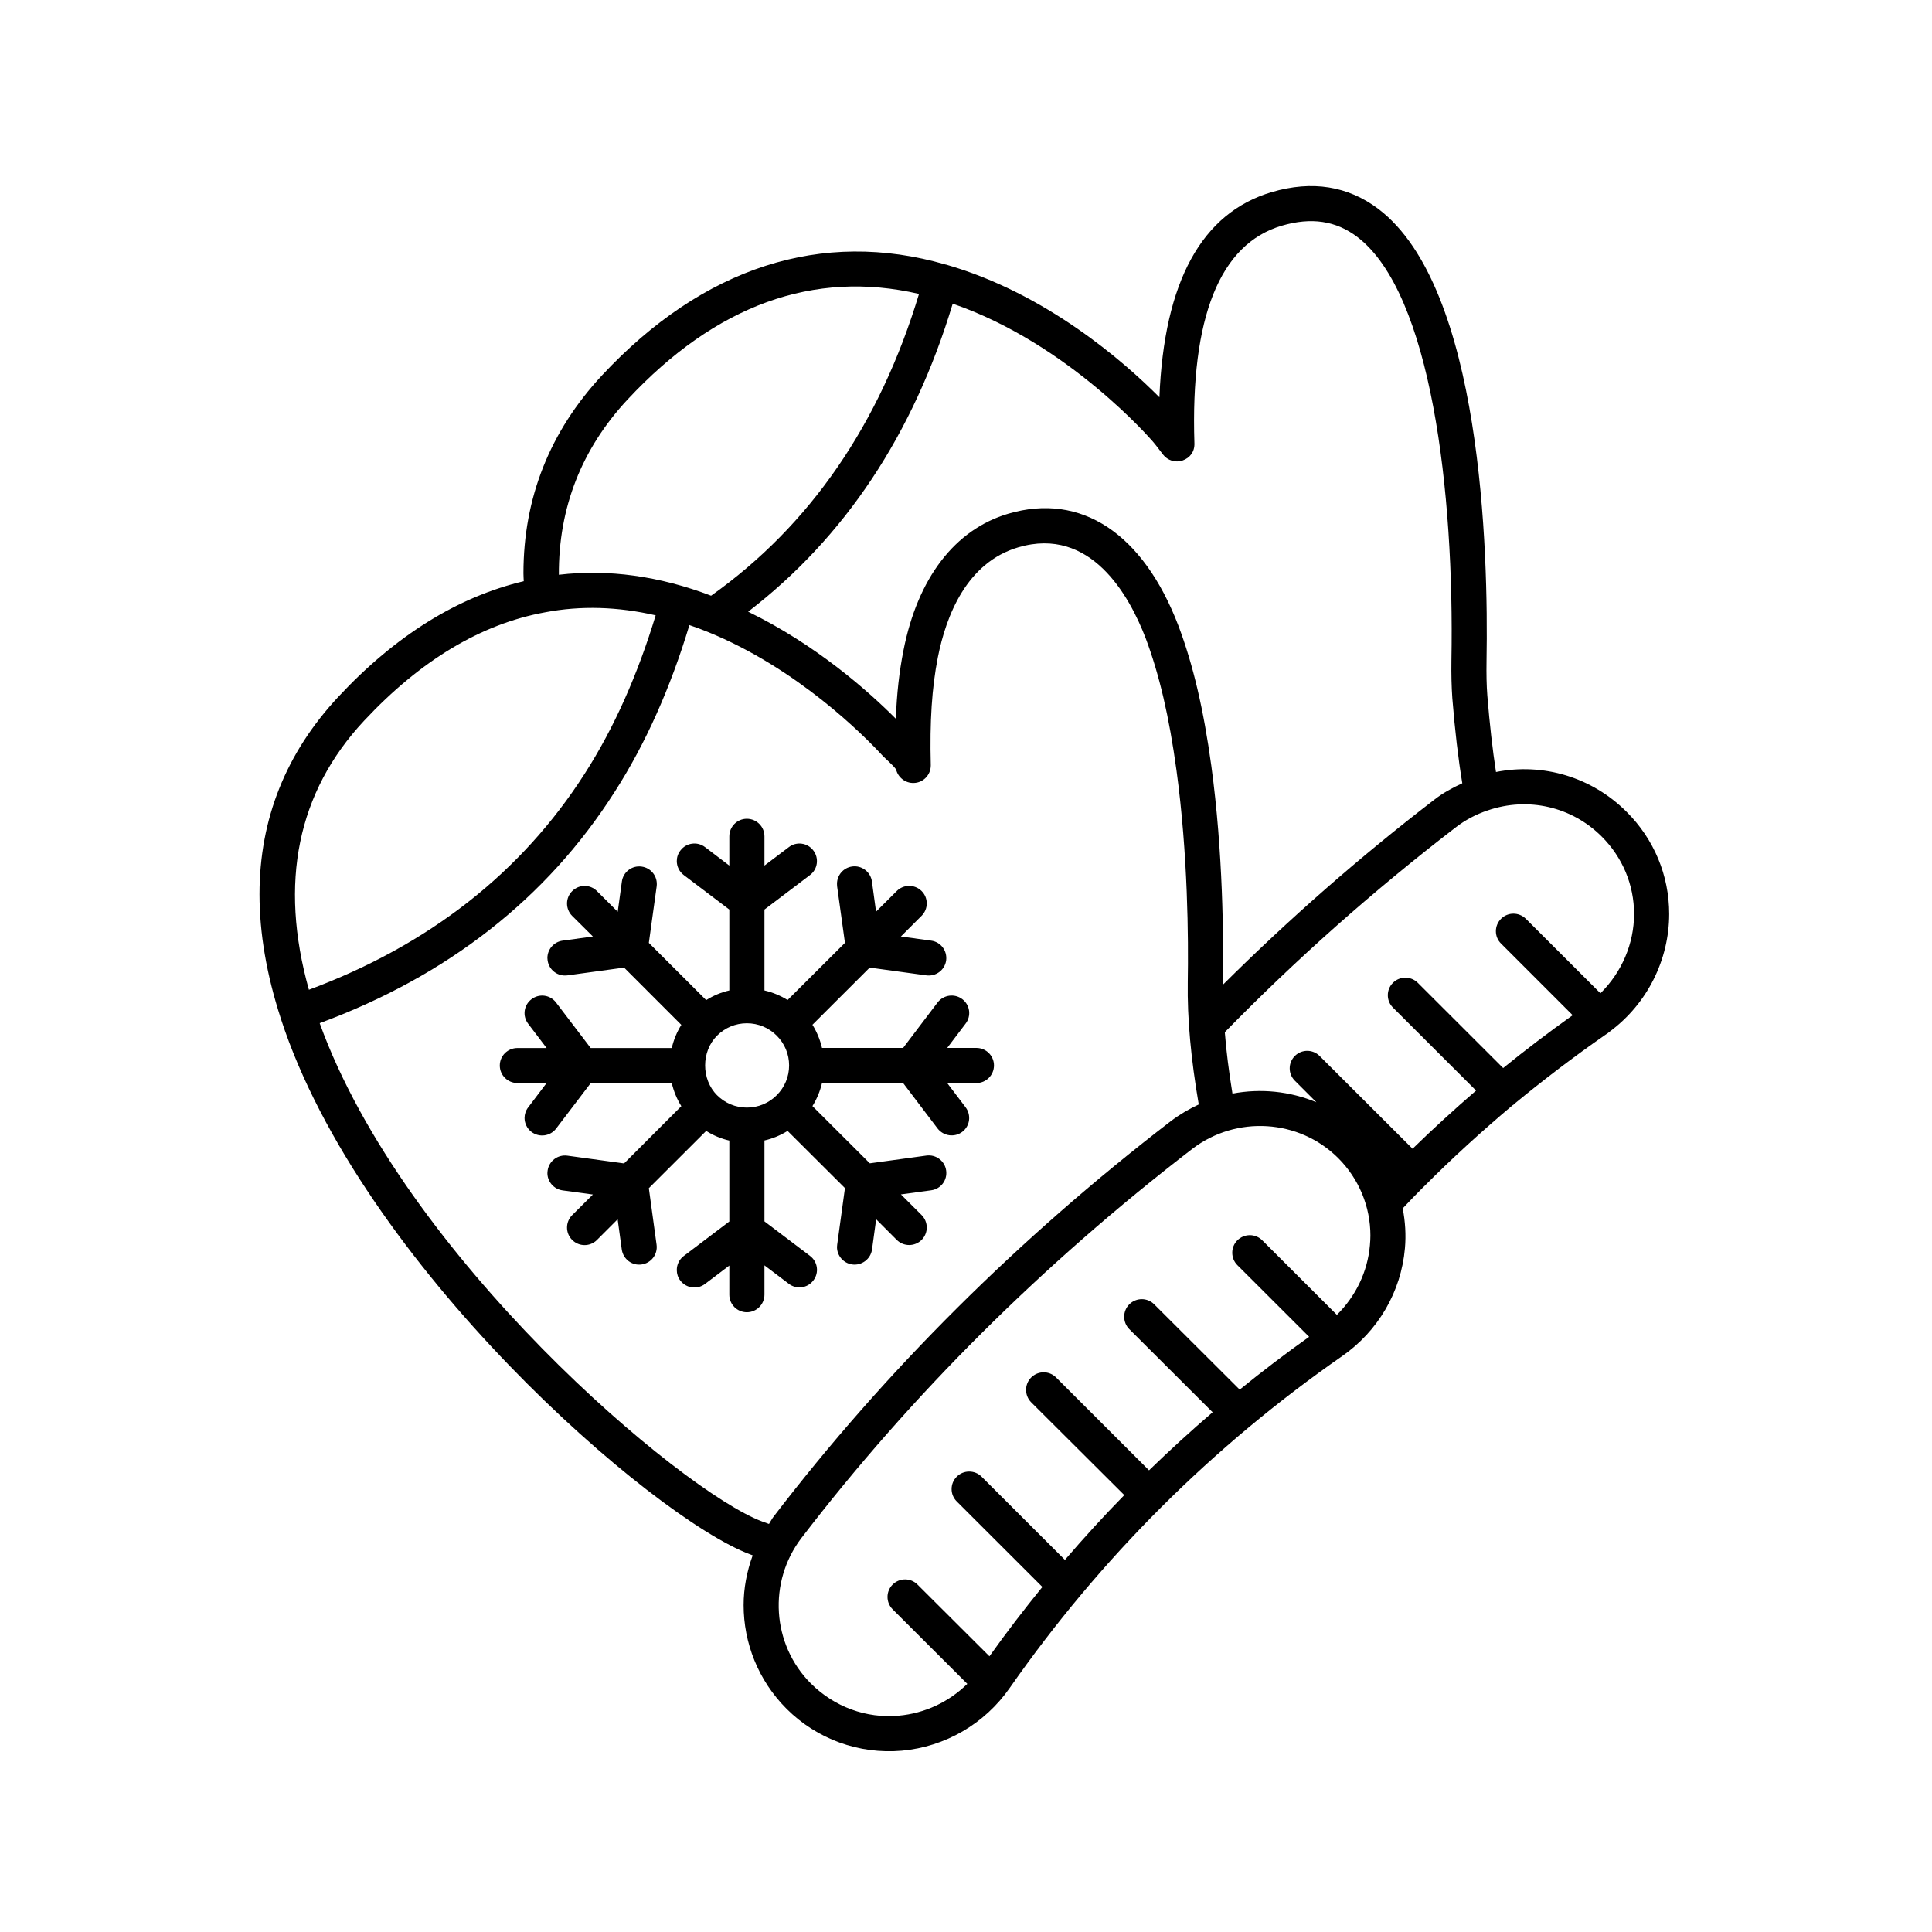
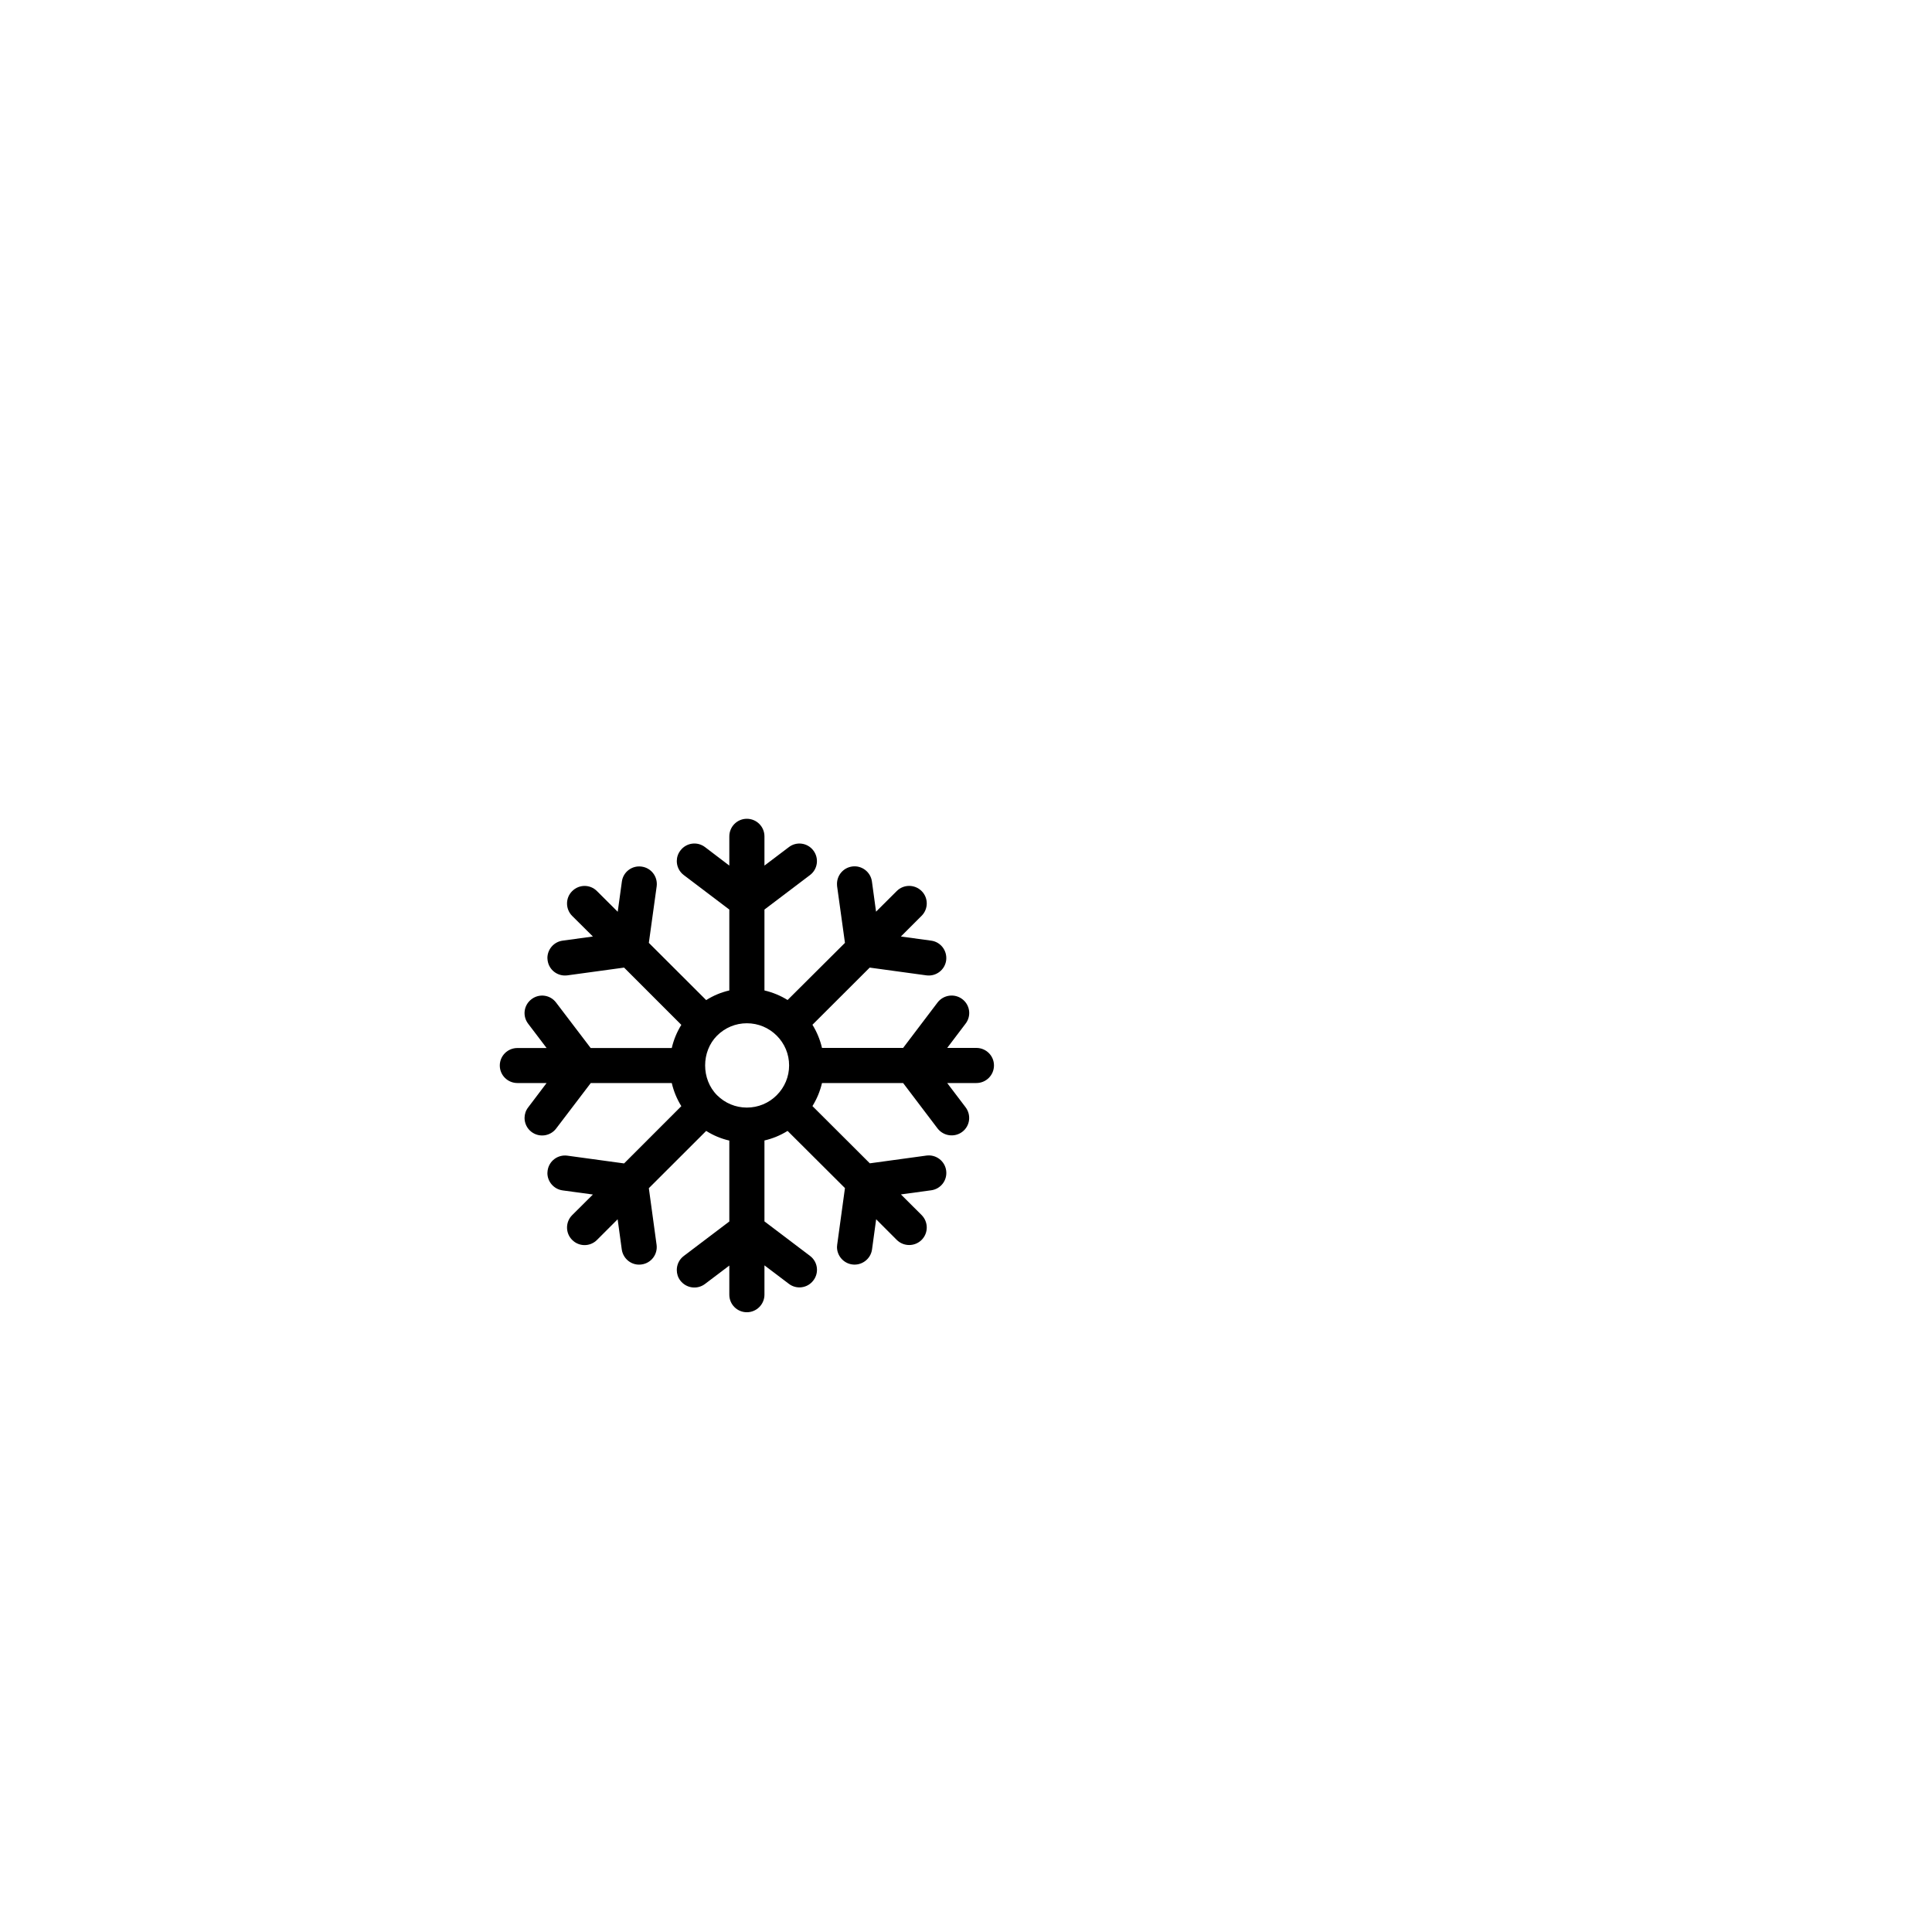
<svg xmlns="http://www.w3.org/2000/svg" width="100" viewBox="0 0 75 75" height="100" preserveAspectRatio="xMidYMid meet">
  <defs>
    <clipPath id="0739387bb7">
      <path d="M 10.047 7 L 64.797 7 L 64.797 68 L 10.047 68 Z M 10.047 7 " clip-rule="nonzero" />
    </clipPath>
  </defs>
  <g clip-path="url(#0739387bb7)">
-     <path fill="#000000" d="M 35.008 67.961 C 36.695 67.809 38.223 66.922 39.199 65.523 C 42.715 60.488 47.055 56.156 52.102 52.645 C 53.5 51.672 54.391 50.145 54.539 48.461 C 54.586 47.938 54.551 47.414 54.453 46.91 C 54.715 46.633 54.98 46.352 55.25 46.086 C 55.27 46.066 55.293 46.047 55.312 46.027 C 56.355 44.977 57.508 43.926 58.723 42.902 C 58.742 42.887 58.77 42.879 58.789 42.859 C 58.797 42.852 58.797 42.844 58.801 42.84 C 59.91 41.926 61.094 41.023 62.301 40.184 C 62.383 40.133 62.465 40.07 62.504 40.035 C 63.941 38.965 64.797 37.262 64.797 35.48 C 64.797 33.988 64.211 32.578 63.145 31.516 C 61.797 30.168 59.906 29.605 58.074 29.969 C 57.941 29.109 57.828 28.117 57.738 27.004 C 57.707 26.598 57.699 26.172 57.707 25.656 C 57.781 21.402 57.527 11.168 53.516 8.117 C 52.332 7.219 50.938 6.996 49.371 7.457 C 46.652 8.258 45.188 10.934 45.008 15.422 C 43.641 14.047 40.617 11.391 36.73 10.273 C 36.73 10.273 36.727 10.27 36.723 10.27 C 36.719 10.27 36.715 10.27 36.711 10.27 C 31.906 8.879 27.293 10.367 23.367 14.574 C 21.344 16.75 20.32 19.332 20.32 22.254 C 20.32 22.355 20.328 22.461 20.332 22.562 C 17.777 23.168 15.355 24.668 13.133 27.051 C 11.098 29.234 10.074 31.801 10.074 34.715 C 10.074 36.227 10.348 37.832 10.898 39.527 C 10.898 39.531 10.898 39.535 10.902 39.535 C 10.902 39.539 10.902 39.539 10.902 39.539 C 10.902 39.539 10.902 39.539 10.902 39.543 C 14.008 49.102 25.34 58.922 29.109 60.336 L 29.219 60.379 C 28.992 61.004 28.867 61.656 28.867 62.309 C 28.867 63.773 29.43 65.23 30.535 66.336 C 31.719 67.516 33.348 68.105 35.008 67.961 Z M 62.18 32.477 C 62.988 33.285 63.434 34.352 63.434 35.48 C 63.434 36.629 62.961 37.734 62.129 38.559 L 59.234 35.668 C 58.965 35.402 58.535 35.402 58.27 35.668 C 58.137 35.801 58.07 35.977 58.07 36.148 C 58.07 36.324 58.137 36.5 58.27 36.629 L 61.051 39.41 C 60.117 40.074 59.215 40.762 58.352 41.461 L 55.039 38.152 C 54.77 37.887 54.34 37.887 54.074 38.152 C 53.941 38.285 53.875 38.457 53.875 38.633 C 53.875 38.809 53.941 38.98 54.074 39.113 L 57.301 42.336 C 56.438 43.082 55.613 43.836 54.836 44.594 L 51.227 40.992 C 50.961 40.727 50.531 40.727 50.266 40.992 C 50.133 41.125 50.066 41.297 50.066 41.473 C 50.066 41.648 50.133 41.82 50.266 41.953 L 51.102 42.789 C 50.07 42.359 48.938 42.246 47.844 42.453 C 47.707 41.609 47.605 40.816 47.547 40.07 C 50.285 37.266 53.297 34.59 56.508 32.121 C 56.871 31.84 57.285 31.617 57.75 31.461 C 59.316 30.922 61.016 31.312 62.18 32.477 Z M 45.91 17.875 C 46.191 17.777 46.379 17.539 46.367 17.211 C 46.211 12.312 47.355 9.469 49.758 8.762 C 50.902 8.426 51.859 8.566 52.691 9.199 C 55.562 11.383 56.461 19.109 56.344 25.637 C 56.336 26.18 56.348 26.664 56.379 27.105 C 56.48 28.359 56.609 29.461 56.766 30.406 C 56.375 30.586 56.004 30.789 55.676 31.047 C 52.762 33.285 50.016 35.699 47.473 38.227 C 47.473 38.195 47.473 38.168 47.473 38.141 C 47.5 36.438 47.48 33.082 47.023 29.727 C 46.723 27.539 46.32 25.816 45.75 24.301 C 44.375 20.699 41.965 19.113 39.145 19.941 C 37.07 20.551 35.621 22.441 35.07 25.262 C 34.91 26.074 34.812 26.926 34.777 27.902 C 33.688 26.809 31.668 25.023 29.043 23.746 C 32.793 20.863 35.461 16.852 36.984 11.789 C 41.492 13.34 44.727 17.113 44.746 17.133 C 44.879 17.285 45.023 17.484 45.141 17.637 C 45.32 17.875 45.629 17.973 45.91 17.875 Z M 24.367 15.504 C 27.785 11.84 31.586 10.465 35.676 11.41 C 34.152 16.461 31.445 20.398 27.605 23.125 C 25.602 22.363 23.617 22.086 21.695 22.312 C 21.68 19.719 22.574 17.426 24.367 15.504 Z M 14.133 27.98 C 16.32 25.637 18.68 24.219 21.16 23.77 C 22.551 23.504 23.988 23.551 25.453 23.887 C 24.758 26.176 23.848 28.242 22.707 30.02 C 20.246 33.879 16.637 36.695 11.992 38.422 C 10.828 34.266 11.543 30.754 14.133 27.98 Z M 29.582 59.062 C 26.453 57.887 15.688 48.797 12.41 39.719 C 17.367 37.887 21.223 34.883 23.855 30.75 C 25.066 28.867 26.035 26.68 26.762 24.266 C 26.996 24.344 27.23 24.43 27.465 24.527 C 30.945 25.934 33.555 28.566 34.27 29.344 C 34.406 29.484 34.66 29.695 34.785 29.867 C 34.859 30.176 35.141 30.406 35.473 30.395 C 35.84 30.387 36.133 30.082 36.133 29.715 C 36.133 29.711 36.133 29.703 36.133 29.699 C 36.09 27.992 36.176 26.699 36.406 25.523 C 36.727 23.898 37.527 21.836 39.531 21.246 C 42.34 20.422 43.836 23.109 44.477 24.781 C 45.008 26.195 45.387 27.824 45.672 29.91 C 46.117 33.176 46.137 36.449 46.109 38.121 C 46.086 39.551 46.234 41.113 46.535 42.875 C 46.156 43.051 45.789 43.266 45.445 43.527 C 39.543 48.066 34.355 53.23 30.031 58.875 C 29.961 58.965 29.914 59.066 29.852 59.16 Z M 31.477 65.352 C 29.961 63.836 29.809 61.41 31.113 59.703 C 35.367 54.152 40.469 49.074 46.277 44.605 C 47.992 43.289 50.43 43.441 51.949 44.957 C 52.754 45.762 53.199 46.84 53.199 47.965 C 53.199 48.09 53.191 48.215 53.18 48.34 C 53.09 49.371 52.629 50.32 51.898 51.043 L 49 48.148 C 48.734 47.883 48.305 47.883 48.035 48.148 C 47.902 48.281 47.836 48.457 47.836 48.629 C 47.836 48.805 47.902 48.98 48.035 49.113 L 50.82 51.895 C 49.898 52.551 49 53.234 48.125 53.945 L 44.805 50.633 C 44.539 50.367 44.109 50.367 43.84 50.633 C 43.707 50.766 43.641 50.941 43.641 51.113 C 43.641 51.289 43.707 51.465 43.84 51.598 L 47.074 54.824 C 46.227 55.551 45.406 56.301 44.605 57.078 L 40.996 53.473 C 40.73 53.207 40.301 53.207 40.031 53.473 C 39.898 53.605 39.832 53.781 39.832 53.953 C 39.832 54.129 39.898 54.305 40.031 54.438 L 43.645 58.039 C 42.848 58.852 42.082 59.691 41.34 60.555 L 38.105 57.324 C 37.84 57.059 37.406 57.059 37.141 57.324 C 37.008 57.457 36.941 57.629 36.941 57.805 C 36.941 57.98 37.008 58.152 37.141 58.285 L 40.465 61.605 C 39.754 62.48 39.066 63.375 38.41 64.297 L 35.617 61.512 C 35.352 61.246 34.922 61.246 34.652 61.512 C 34.52 61.645 34.453 61.816 34.453 61.992 C 34.453 62.168 34.52 62.34 34.652 62.473 L 37.551 65.367 C 36.836 66.07 35.902 66.512 34.887 66.602 C 33.629 66.715 32.395 66.266 31.477 65.352 Z M 31.477 65.352 " fill-opacity="1" fill-rule="nonzero" />
-   </g>
+     </g>
  <path fill="#000000" d="M 29.676 50.258 L 29.676 49.121 L 30.621 49.836 C 30.918 50.066 31.348 50.008 31.574 49.707 C 31.805 49.41 31.746 48.98 31.445 48.754 L 29.676 47.414 L 29.676 44.273 C 29.996 44.199 30.297 44.074 30.574 43.902 L 32.801 46.121 L 32.5 48.316 C 32.496 48.348 32.492 48.379 32.492 48.41 C 32.492 48.746 32.742 49.039 33.082 49.086 C 33.453 49.137 33.801 48.875 33.852 48.504 L 34.012 47.332 L 34.812 48.133 C 35.078 48.398 35.512 48.398 35.777 48.133 C 36.043 47.867 36.043 47.438 35.777 47.168 L 34.973 46.367 L 36.148 46.207 C 36.523 46.156 36.781 45.816 36.73 45.441 C 36.68 45.07 36.336 44.809 35.965 44.859 L 33.766 45.16 L 31.539 42.938 C 31.711 42.66 31.836 42.359 31.91 42.043 L 35.059 42.043 L 36.398 43.809 C 36.629 44.105 37.055 44.164 37.355 43.938 C 37.656 43.711 37.711 43.285 37.484 42.984 L 36.77 42.043 L 37.902 42.043 C 38.281 42.043 38.586 41.738 38.586 41.359 C 38.586 40.984 38.281 40.68 37.902 40.68 L 36.77 40.68 L 37.484 39.738 C 37.715 39.438 37.656 39.012 37.355 38.785 C 37.055 38.559 36.629 38.617 36.398 38.914 L 35.059 40.68 L 31.91 40.68 C 31.836 40.363 31.711 40.059 31.539 39.781 L 33.762 37.562 L 35.961 37.863 C 36.336 37.914 36.68 37.652 36.73 37.281 C 36.777 36.906 36.52 36.566 36.148 36.516 L 34.973 36.355 L 35.777 35.551 C 36.043 35.285 36.043 34.855 35.777 34.59 C 35.508 34.324 35.078 34.324 34.812 34.59 L 34.008 35.391 L 33.848 34.219 C 33.797 33.848 33.453 33.586 33.082 33.637 C 32.738 33.684 32.492 33.977 32.492 34.312 C 32.492 34.34 32.492 34.371 32.496 34.402 L 32.801 36.602 L 30.574 38.82 C 30.297 38.648 29.992 38.523 29.676 38.449 L 29.676 35.309 L 31.445 33.969 C 31.746 33.742 31.801 33.312 31.574 33.016 C 31.348 32.715 30.918 32.656 30.621 32.887 L 29.676 33.602 L 29.676 32.469 C 29.676 32.09 29.371 31.785 28.992 31.785 C 28.617 31.785 28.312 32.09 28.312 32.469 L 28.312 33.602 L 27.367 32.883 C 27.066 32.656 26.641 32.715 26.414 33.016 C 26.32 33.137 26.273 33.281 26.273 33.426 C 26.273 33.633 26.367 33.836 26.543 33.969 L 28.312 35.309 L 28.312 38.449 C 27.992 38.523 27.691 38.648 27.414 38.824 L 25.188 36.602 L 25.492 34.406 C 25.539 34.031 25.281 33.691 24.906 33.641 C 24.535 33.59 24.191 33.848 24.141 34.223 L 23.98 35.395 L 23.176 34.594 C 22.91 34.324 22.48 34.324 22.211 34.594 C 22.078 34.727 22.012 34.898 22.012 35.074 C 22.012 35.246 22.078 35.422 22.211 35.555 L 23.016 36.355 L 21.84 36.516 C 21.5 36.562 21.25 36.855 21.25 37.191 C 21.25 37.219 21.254 37.25 21.258 37.281 C 21.309 37.656 21.652 37.914 22.027 37.863 L 24.227 37.562 L 26.449 39.785 C 26.277 40.062 26.152 40.363 26.078 40.684 L 22.93 40.684 L 21.586 38.918 C 21.359 38.617 20.934 38.559 20.633 38.789 C 20.332 39.016 20.273 39.441 20.504 39.742 L 21.219 40.684 L 20.086 40.684 C 19.707 40.684 19.402 40.988 19.402 41.363 C 19.402 41.738 19.707 42.043 20.086 42.043 L 21.219 42.043 L 20.504 42.988 C 20.41 43.109 20.363 43.254 20.363 43.398 C 20.363 43.602 20.457 43.809 20.633 43.941 C 20.934 44.168 21.363 44.109 21.59 43.809 L 22.934 42.043 L 26.078 42.043 C 26.152 42.363 26.277 42.664 26.449 42.941 L 24.227 45.164 L 22.027 44.863 C 21.652 44.812 21.309 45.07 21.258 45.445 C 21.254 45.477 21.25 45.508 21.25 45.539 C 21.25 45.871 21.5 46.164 21.84 46.211 L 23.016 46.371 L 22.211 47.172 C 22.078 47.305 22.012 47.48 22.012 47.652 C 22.012 47.828 22.078 48 22.211 48.133 C 22.477 48.402 22.91 48.402 23.176 48.133 L 23.977 47.332 L 24.137 48.504 C 24.191 48.879 24.535 49.141 24.906 49.086 C 25.281 49.035 25.539 48.691 25.488 48.32 L 25.188 46.125 L 27.414 43.902 C 27.691 44.078 27.992 44.203 28.312 44.277 L 28.312 47.418 L 26.543 48.758 C 26.367 48.891 26.273 49.094 26.273 49.301 C 26.273 49.445 26.316 49.59 26.41 49.711 C 26.641 50.012 27.066 50.07 27.367 49.844 L 28.312 49.129 L 28.312 50.262 C 28.312 50.637 28.617 50.941 28.992 50.941 C 29.371 50.941 29.676 50.633 29.676 50.258 Z M 27.836 40.203 C 28.145 39.895 28.555 39.723 28.992 39.723 C 29.434 39.723 29.844 39.895 30.152 40.203 C 30.461 40.512 30.633 40.922 30.633 41.359 C 30.633 41.797 30.461 42.207 30.152 42.516 C 29.844 42.824 29.434 42.996 28.992 42.996 C 28.555 42.996 28.145 42.824 27.836 42.516 C 27.219 41.898 27.219 40.82 27.836 40.203 Z M 27.836 40.203 " fill-opacity="1" fill-rule="nonzero" />
</svg>